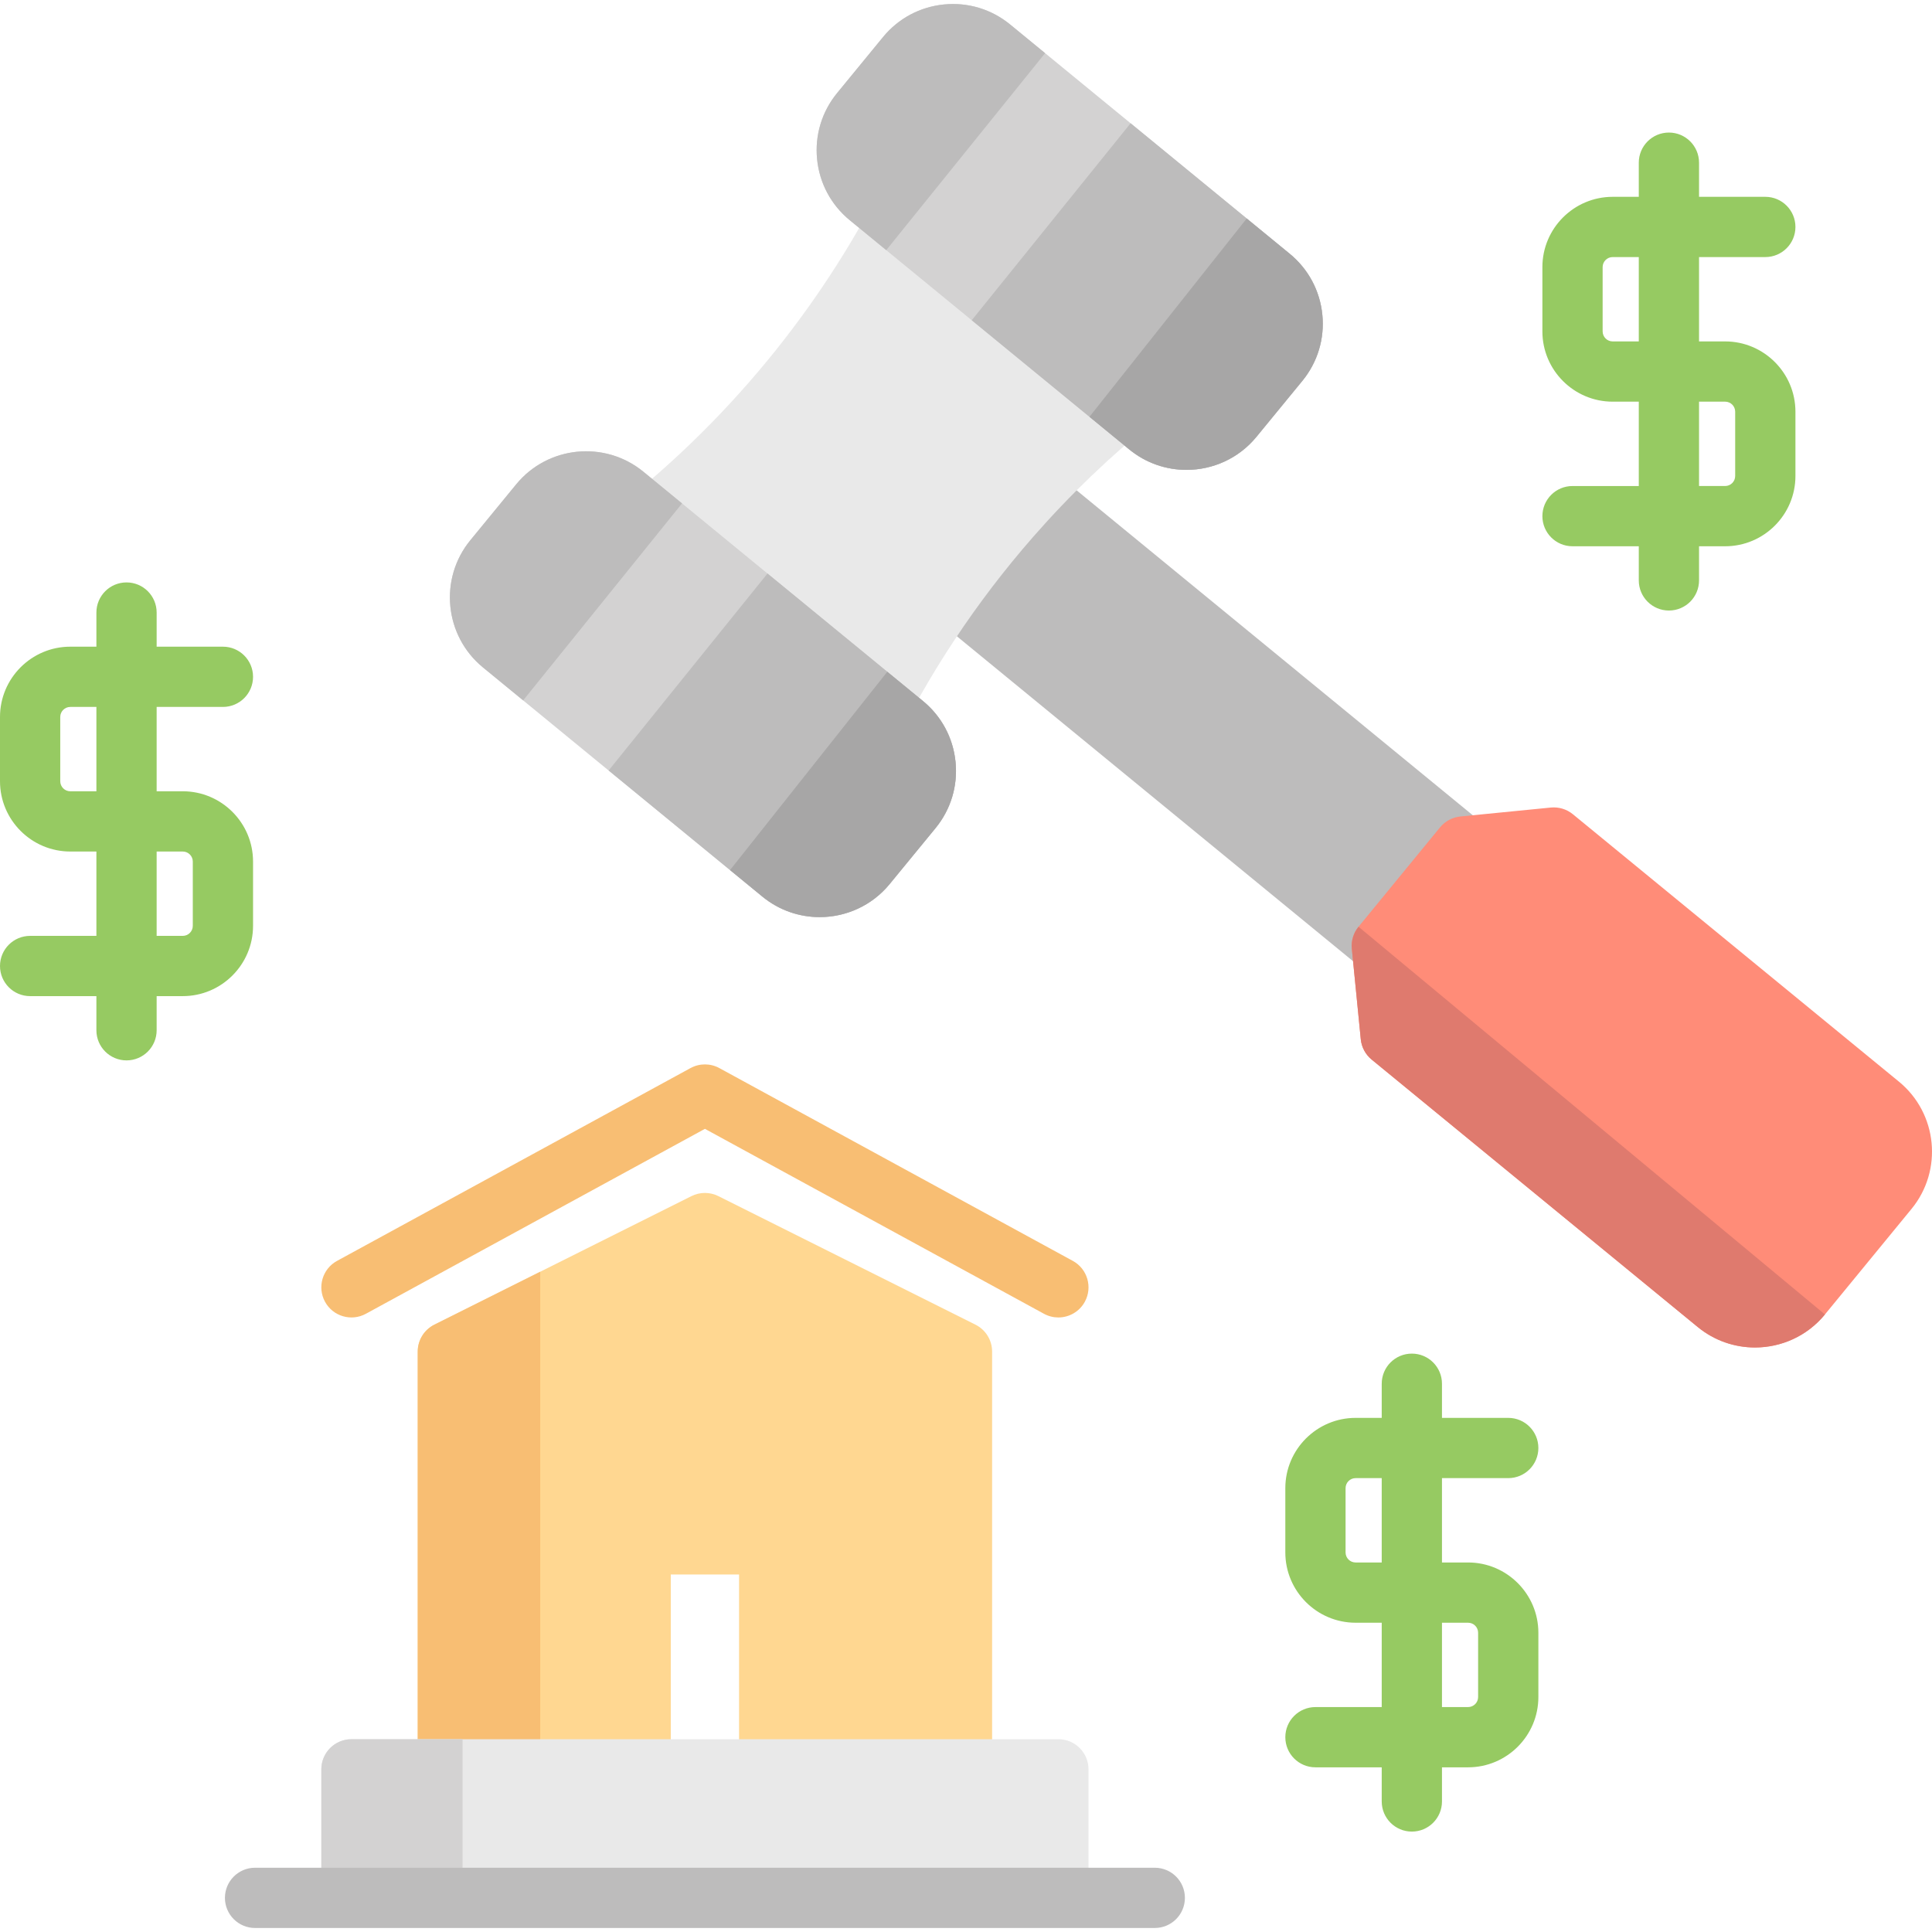
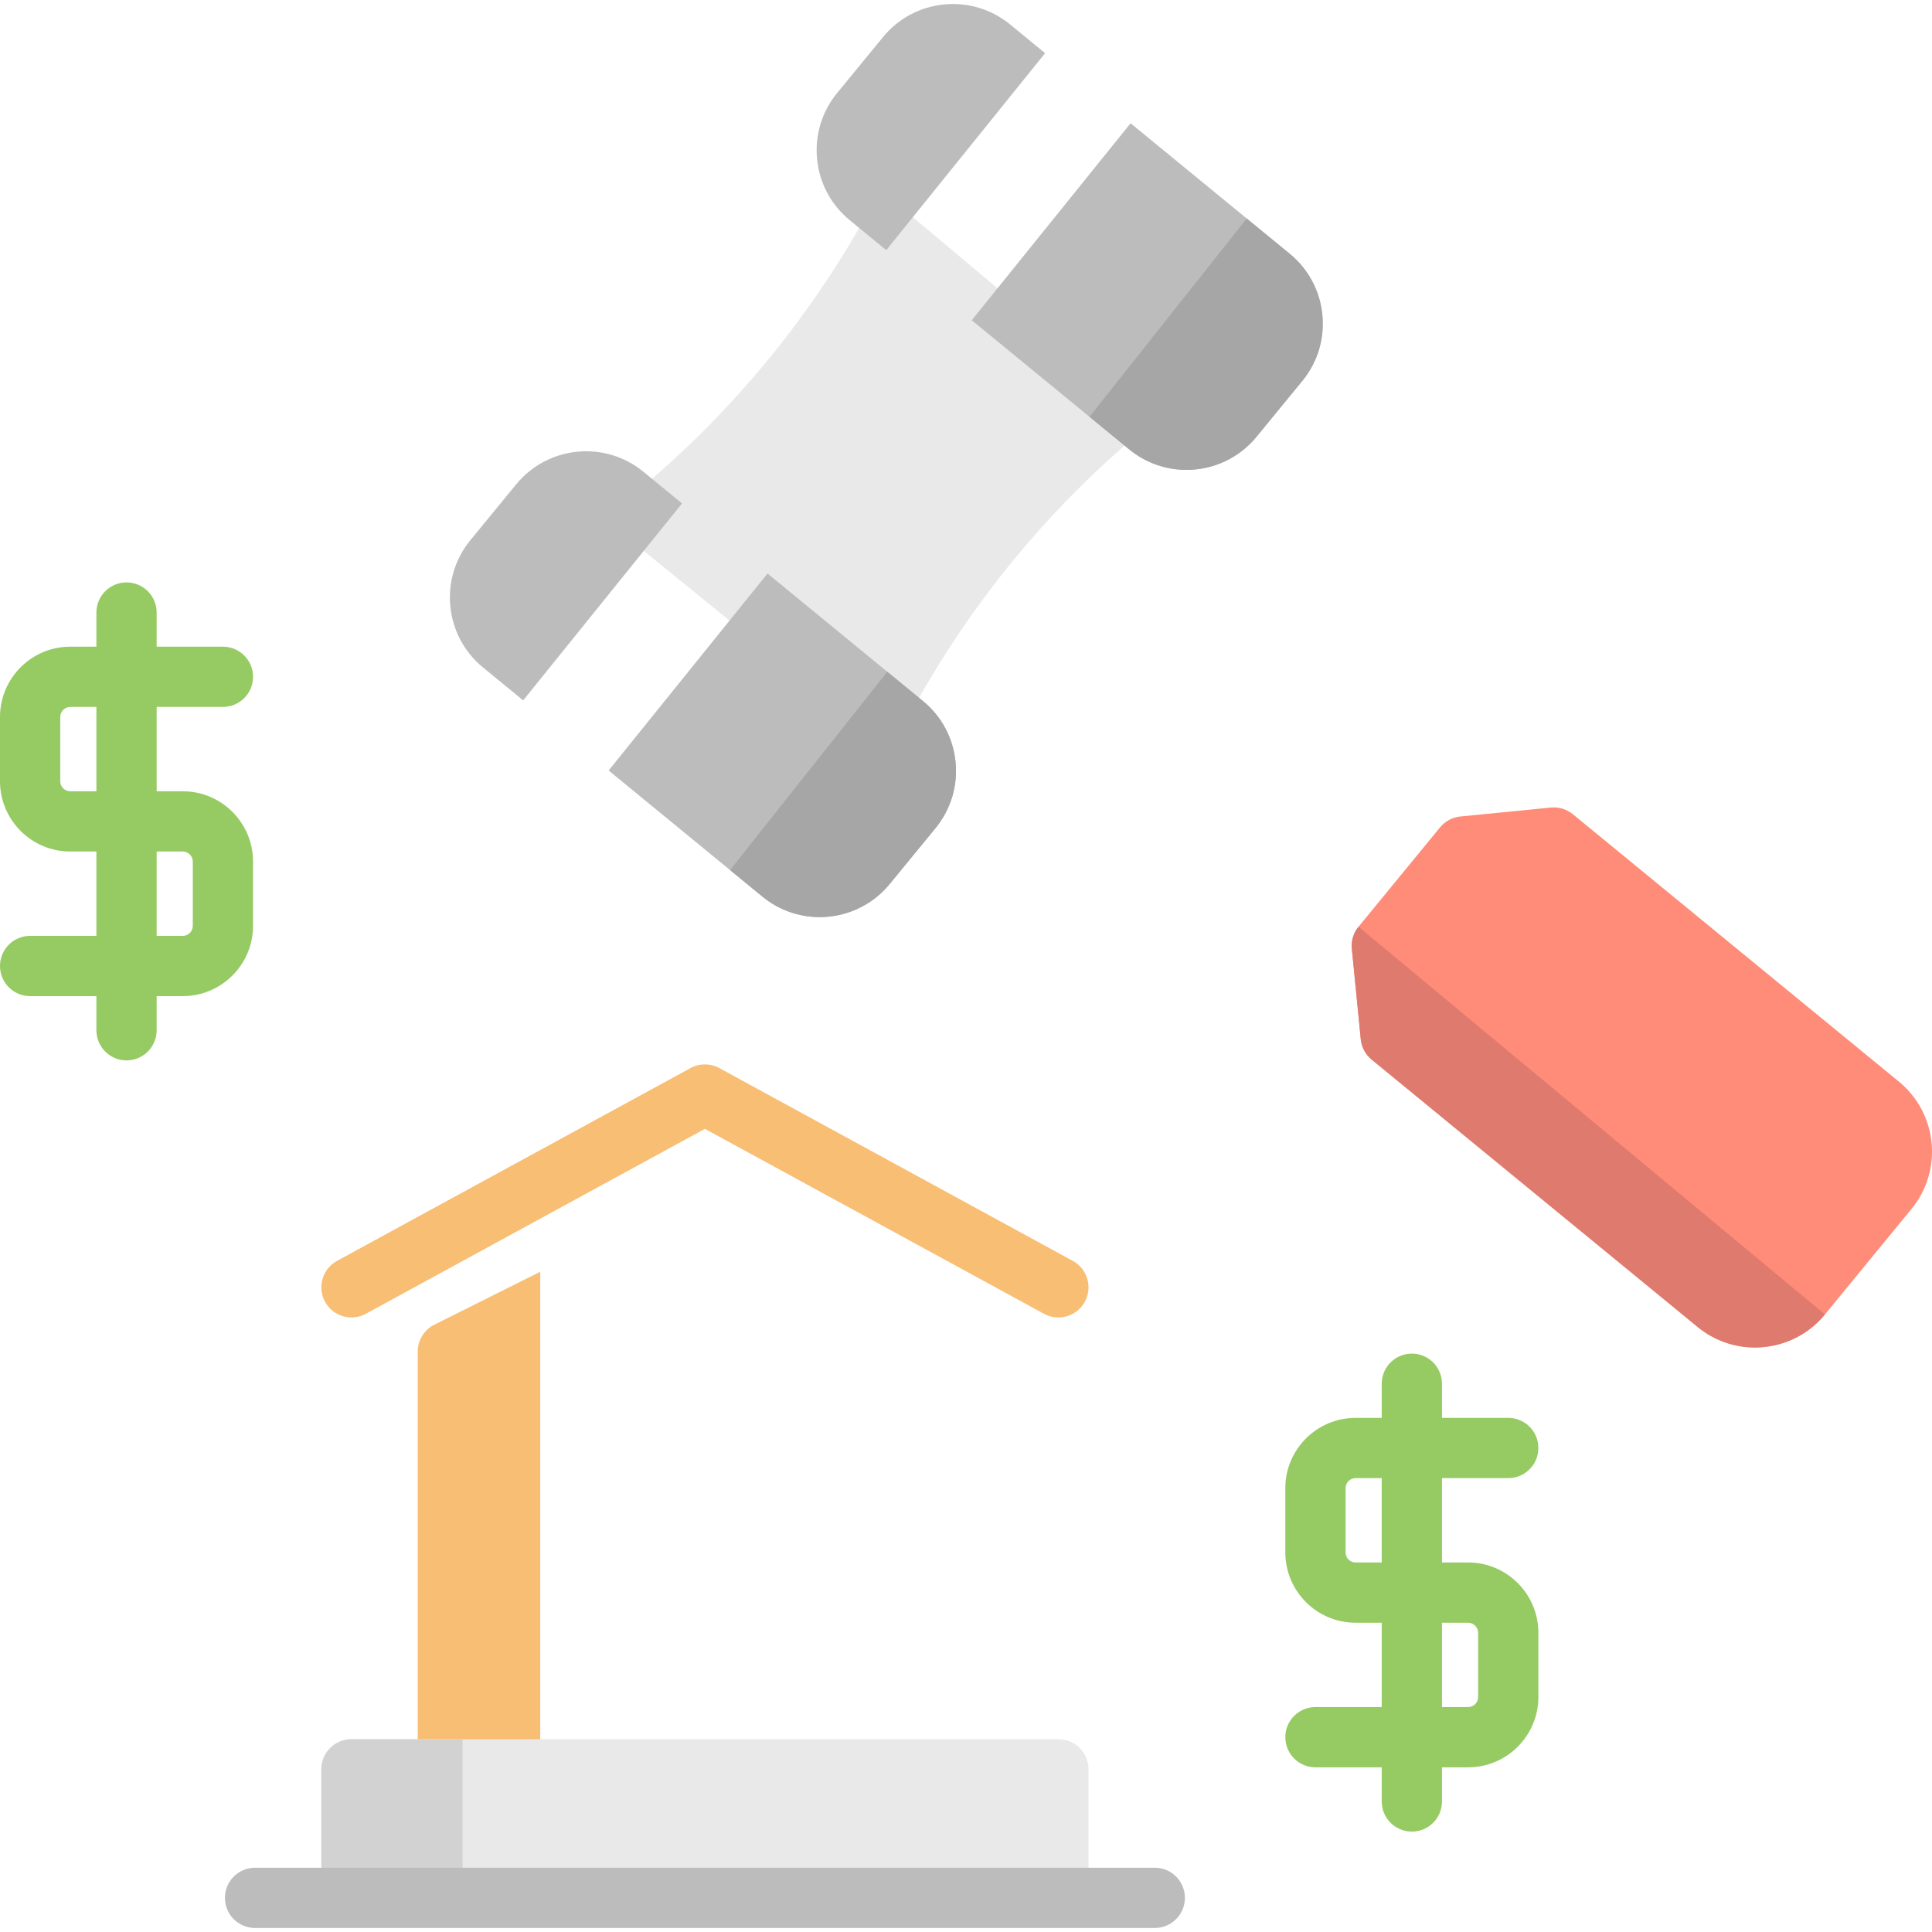
<svg xmlns="http://www.w3.org/2000/svg" version="1.1" id="Layer_1" x="0px" y="0px" viewBox="0 0 512 512" style="enable-background:new 0 0 512 512;" xml:space="preserve">
-   <path style="fill:#BDBCBC;" d="M404.432,227.639L281.196,126.565l-31.293,39.038l122.803,100.718  c1.434,1.176,3.224,1.811,5.063,1.811c0.261,0,0.523-0.013,0.785-0.038c2.107-0.209,4.046-1.245,5.388-2.883l21.601-26.338  C408.339,235.465,407.842,230.435,404.432,227.639z" />
  <path style="fill:#FF8C78;" d="M503.248,286.658l-86.419-70.877c-1.637-1.343-3.742-1.979-5.847-1.772l-23.97,2.368  c-2.107,0.209-4.046,1.245-5.388,2.883l-21.6,26.337c-1.343,1.637-1.98,3.74-1.772,5.847l2.368,23.969  c0.208,2.107,1.245,4.045,2.883,5.388l86.419,70.877c4.446,3.647,9.821,5.421,15.165,5.421c6.932,0,13.812-2.987,18.541-8.752  l22.952-27.983l0,0C514.953,310.153,513.459,295.032,503.248,286.658z" />
  <path style="fill:#DF7A6E;" d="M358.253,251.443l2.368,23.969c0.208,2.107,1.245,4.045,2.883,5.388l86.419,70.877  c4.446,3.647,9.821,5.421,15.165,5.421c6.932,0,13.812-2.987,18.541-8.752L360.027,245.595  C358.682,247.232,358.044,249.335,358.253,251.443z" />
  <path style="fill:#E9E9E9;" d="M233.239,50.262c-8.252,15.945-18.151,31.003-29.641,45.011  c-12.934,15.77-27.566,29.826-43.69,42.035l76.19,61.884c9.966-20.583,22.595-39.665,37.755-56.981  c9.825-11.222,20.578-21.515,32.154-30.824L233.239,50.262z" />
  <g>
-     <path style="fill:#D3D2D2;" d="M244.581,185.768l-74.074-60.753c-10.21-8.374-25.332-6.88-33.706,3.331l-12.152,14.815   c-8.374,10.211-6.88,25.332,3.331,33.707l74.073,60.752c4.446,3.647,9.822,5.422,15.167,5.422c6.932,0,13.812-2.987,18.54-8.752   l12.15-14.814c4.058-4.946,5.945-11.177,5.316-17.543C252.598,195.565,249.527,189.824,244.581,185.768z" />
-     <path style="fill:#D3D2D2;" d="M350.43,83.414c-0.628-6.366-3.699-12.107-8.645-16.164L267.711,6.497   c-4.945-4.058-11.176-5.943-17.542-5.316c-6.366,0.629-12.107,3.7-16.164,8.647l-12.151,14.814   c-4.058,4.946-5.945,11.177-5.316,17.543s3.7,12.107,8.645,16.164l74.074,60.752c4.445,3.646,9.822,5.421,15.166,5.421   c6.932,0,13.811-2.987,18.539-8.752l12.15-14.814C349.171,96.01,351.06,89.78,350.43,83.414z" />
-   </g>
+     </g>
  <g>
-     <path style="fill:#BDBCBC;" d="M170.508,125.014c-10.21-8.374-25.332-6.88-33.706,3.331L124.65,143.16   c-8.374,10.211-6.88,25.332,3.331,33.707l10.663,8.744l42.099-52.203L170.508,125.014z" />
+     <path style="fill:#BDBCBC;" d="M170.508,125.014c-10.21-8.374-25.332-6.88-33.706,3.331L124.65,143.16   c-8.374,10.211-6.88,25.332,3.331,33.707l10.663,8.744l42.099-52.203z" />
    <path style="fill:#BDBCBC;" d="M250.168,1.181c-6.366,0.629-12.107,3.7-16.164,8.647l-12.15,14.814   c-4.058,4.946-5.945,11.177-5.316,17.543s3.7,12.107,8.645,16.164l9.684,7.943l42.098-52.202l-9.255-7.592   C262.765,2.441,256.535,0.555,250.168,1.181z" />
    <path style="fill:#BDBCBC;" d="M217.221,243.04c6.932,0,13.812-2.987,18.54-8.752l12.15-14.814   c4.058-4.947,5.945-11.177,5.316-17.543c-0.629-6.366-3.7-12.107-8.645-16.164l-41.188-33.781l-42.099,52.203l40.76,33.43   C206.501,241.265,211.875,243.04,217.221,243.04z" />
    <path style="fill:#BDBCBC;" d="M299.259,119.101c4.445,3.646,9.822,5.421,15.166,5.421c6.932,0,13.811-2.987,18.54-8.752   l12.15-14.814c4.058-4.945,5.945-11.177,5.316-17.542c-0.628-6.366-3.699-12.107-8.645-16.164l-42.167-34.584L257.52,84.868   L299.259,119.101z" />
  </g>
  <g>
    <path style="fill:#A7A6A6;" d="M244.581,185.768l-9.442-7.744l-41.672,52.552l8.588,7.043c4.446,3.647,9.822,5.422,15.167,5.422   c6.932,0,13.812-2.987,18.54-8.752l12.15-14.814c4.058-4.946,5.945-11.177,5.316-17.543   C252.598,195.565,249.527,189.824,244.581,185.768z" />
    <path style="fill:#A7A6A6;" d="M350.43,83.414c-0.628-6.366-3.699-12.107-8.645-16.164l-11.394-9.345l-41.672,52.551l10.54,8.644   c4.445,3.646,9.822,5.421,15.166,5.421c6.932,0,13.811-2.987,18.54-8.752l12.15-14.814C349.171,96.01,351.06,89.78,350.43,83.414z" />
  </g>
-   <path style="fill:#FFD791;" d="M262.919,358.188c0-3.024-1.708-5.788-4.413-7.14l-68.125-34.062c-2.247-1.124-4.893-1.124-7.14,0  l-68.125,34.062c-2.705,1.352-4.413,4.116-4.413,7.14v105.913h67.06v-46.836h18.096v46.836h67.06V358.188z" />
  <g>
    <path style="fill:#F8BE73;" d="M143.168,337.022l-28.052,14.026c-2.705,1.352-4.413,4.116-4.413,7.14v105.913h32.466V337.022z" />
    <path style="fill:#F8BE73;" d="M280.475,349.141c-1.292,0-2.602-0.314-3.816-0.976l-89.848-49.008l-89.849,49.008   c-3.87,2.112-8.72,0.686-10.831-3.186c-2.112-3.87-0.686-8.72,3.186-10.831l93.672-51.094c2.382-1.301,5.263-1.301,7.646,0   l93.672,51.094c3.87,2.111,5.297,6.96,3.185,10.831C286.042,347.636,283.302,349.141,280.475,349.141z" />
  </g>
  <path style="fill:#E9E9E9;" d="M288.466,468.891c0-4.409-3.573-7.983-7.983-7.983H93.139c-4.409,0-7.983,3.574-7.983,7.983v31.401  h203.31V468.891z" />
  <path style="fill:#D3D2D2;" d="M122.589,460.907h-29.45c-4.409,0-7.983,3.574-7.983,7.983v31.401h37.433V460.907z" />
  <path style="fill:#BDBCBC;" d="M306.029,494.97H67.593c-4.409,0-7.983,3.574-7.983,7.983s3.574,7.983,7.983,7.983h238.437  c4.41,0,7.983-3.574,7.983-7.983S310.439,494.97,306.029,494.97z" />
  <g>
    <path style="fill:#96CA62;" d="M399.701,391.718c4.41,0,7.983-3.574,7.983-7.983c0-4.409-3.573-7.983-7.983-7.983h-17.563v-9.048   c0-4.409-3.573-7.983-7.983-7.983c-4.41,0-7.983,3.574-7.983,7.983v9.048h-6.919c-10.271,0-18.628,8.357-18.628,18.628v17.031   c0,10.271,8.357,18.628,18.628,18.628h6.919v22.353h-17.563c-4.41,0-7.983,3.574-7.983,7.983c0,4.409,3.573,7.983,7.983,7.983   h17.563v9.048c0,4.409,3.573,7.983,7.983,7.983c4.41,0,7.983-3.574,7.983-7.983v-9.048h6.919c10.271,0,18.628-8.357,18.628-18.628   V432.7c0-10.271-8.357-18.628-18.628-18.628h-6.919v-22.353H399.701z M389.056,430.038c1.468,0,2.661,1.194,2.661,2.661v17.031   c0,1.467-1.193,2.661-2.661,2.661h-6.919v-22.353H389.056z M366.17,414.072h-6.919c-1.468,0-2.661-1.194-2.661-2.661v-17.031   c0-1.467,1.193-2.661,2.661-2.661h6.919V414.072z" />
-     <path style="fill:#96CA62;" d="M457.181,90.479h-6.919V68.126h17.563c4.41,0,7.983-3.574,7.983-7.983s-3.573-7.983-7.983-7.983   h-17.563v-9.048c0-4.409-3.573-7.983-7.983-7.983c-4.41,0-7.983,3.574-7.983,7.983v9.048h-6.919   c-10.271,0-18.628,8.357-18.628,18.628v17.031c0,10.271,8.357,18.628,18.628,18.628h6.919v22.353h-17.563   c-4.41,0-7.983,3.574-7.983,7.983s3.573,7.983,7.983,7.983h17.563v9.048c0,4.409,3.573,7.983,7.983,7.983   c4.41,0,7.983-3.574,7.983-7.983v-9.048h6.919c10.271,0,18.628-8.357,18.628-18.628v-17.031   C475.809,98.835,467.452,90.479,457.181,90.479z M427.376,90.479c-1.468,0-2.661-1.194-2.661-2.661V70.787   c0-1.467,1.193-2.661,2.661-2.661h6.919v22.353H427.376z M459.842,126.138c0,1.467-1.193,2.661-2.661,2.661h-6.919v-22.353h6.919   c1.468,0,2.661,1.194,2.661,2.661V126.138z" />
    <path style="fill:#96CA62;" d="M59.077,187.344c4.409,0,7.983-3.574,7.983-7.983c0-4.409-3.574-7.983-7.983-7.983H41.514v-9.048   c0-4.409-3.574-7.983-7.983-7.983c-4.409,0-7.983,3.574-7.983,7.983v9.048h-6.919C8.357,171.377,0,179.734,0,190.005v17.031   c0,10.271,8.357,18.628,18.628,18.628h6.919v22.353H7.983c-4.409,0-7.983,3.574-7.983,7.983c0,4.409,3.574,7.983,7.983,7.983   h17.563v9.048c0,4.409,3.574,7.983,7.983,7.983c4.409,0,7.983-3.574,7.983-7.983v-9.048h6.919c10.271,0,18.628-8.357,18.628-18.628   v-17.031c0-10.271-8.357-18.628-18.628-18.628h-6.919v-22.353H59.077z M48.432,225.664c1.467,0,2.661,1.194,2.661,2.661v17.031   c0,1.467-1.194,2.661-2.661,2.661h-6.919v-22.353H48.432z M25.547,209.697h-6.919c-1.467,0-2.661-1.194-2.661-2.661v-17.031   c0-1.467,1.194-2.661,2.661-2.661h6.919V209.697z" />
  </g>
  <g>
</g>
  <g>
</g>
  <g>
</g>
  <g>
</g>
  <g>
</g>
  <g>
</g>
  <g>
</g>
  <g>
</g>
  <g>
</g>
  <g>
</g>
  <g>
</g>
  <g>
</g>
  <g>
</g>
  <g>
</g>
  <g>
</g>
</svg>